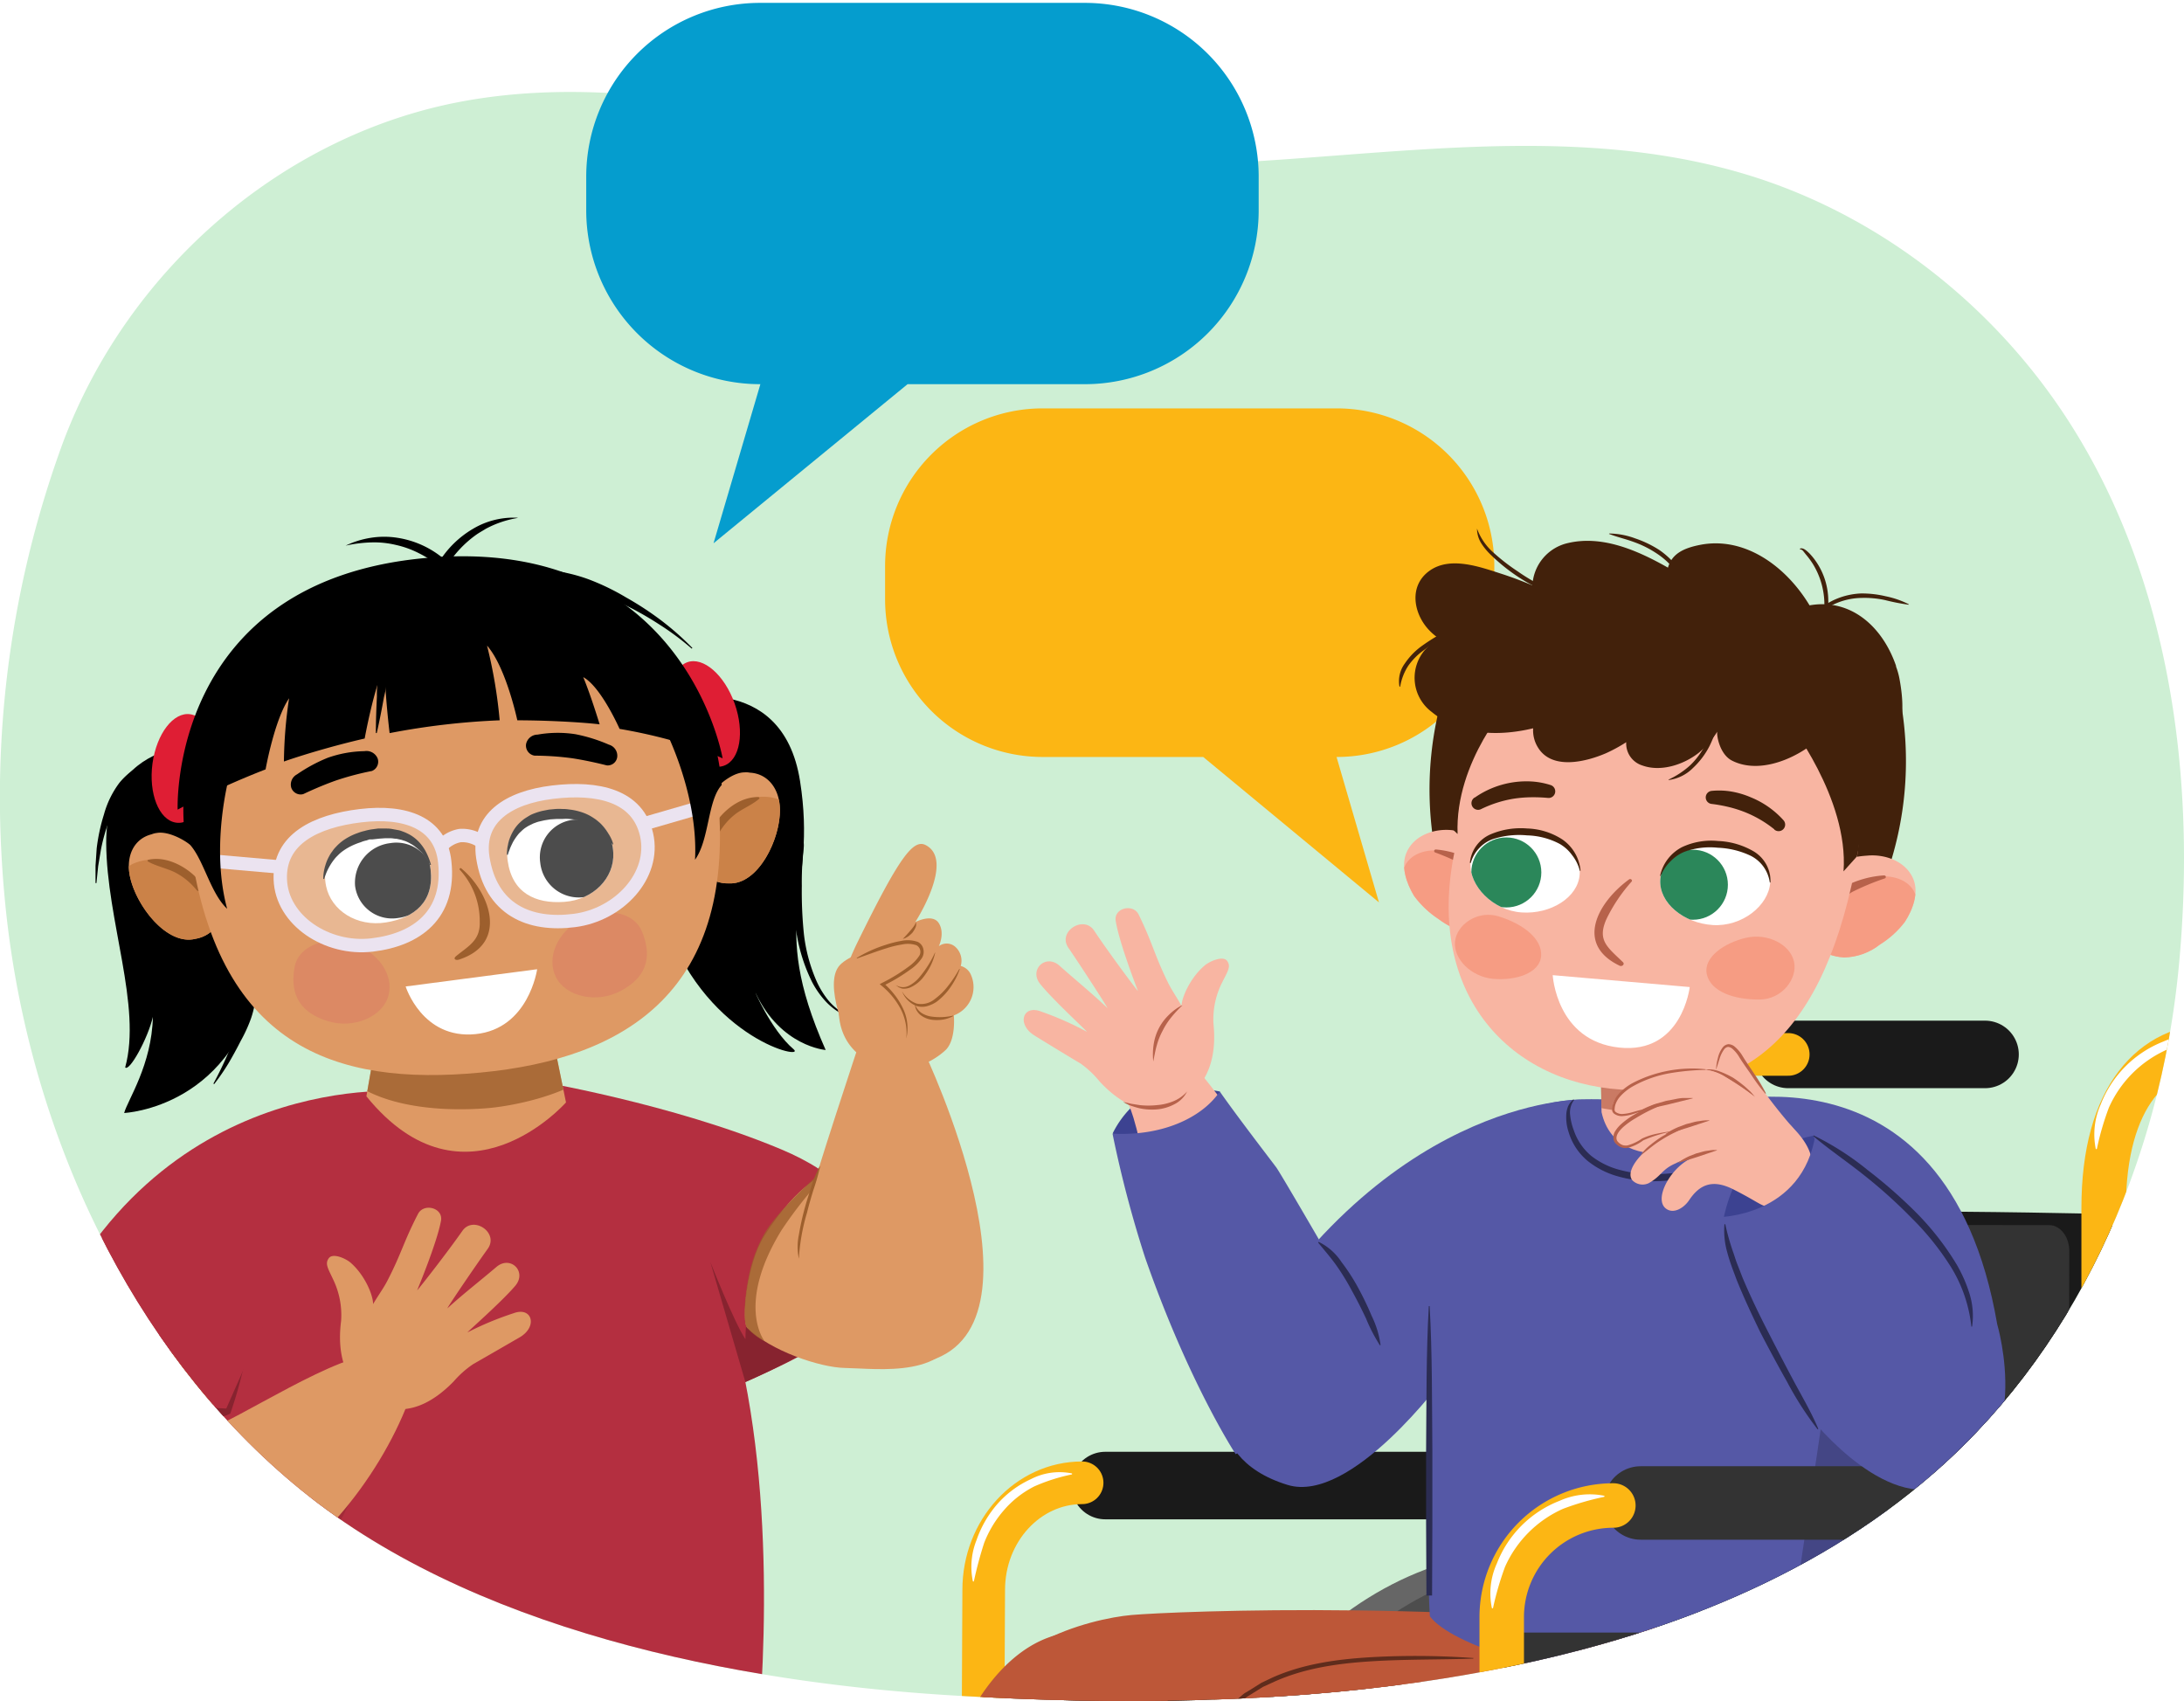
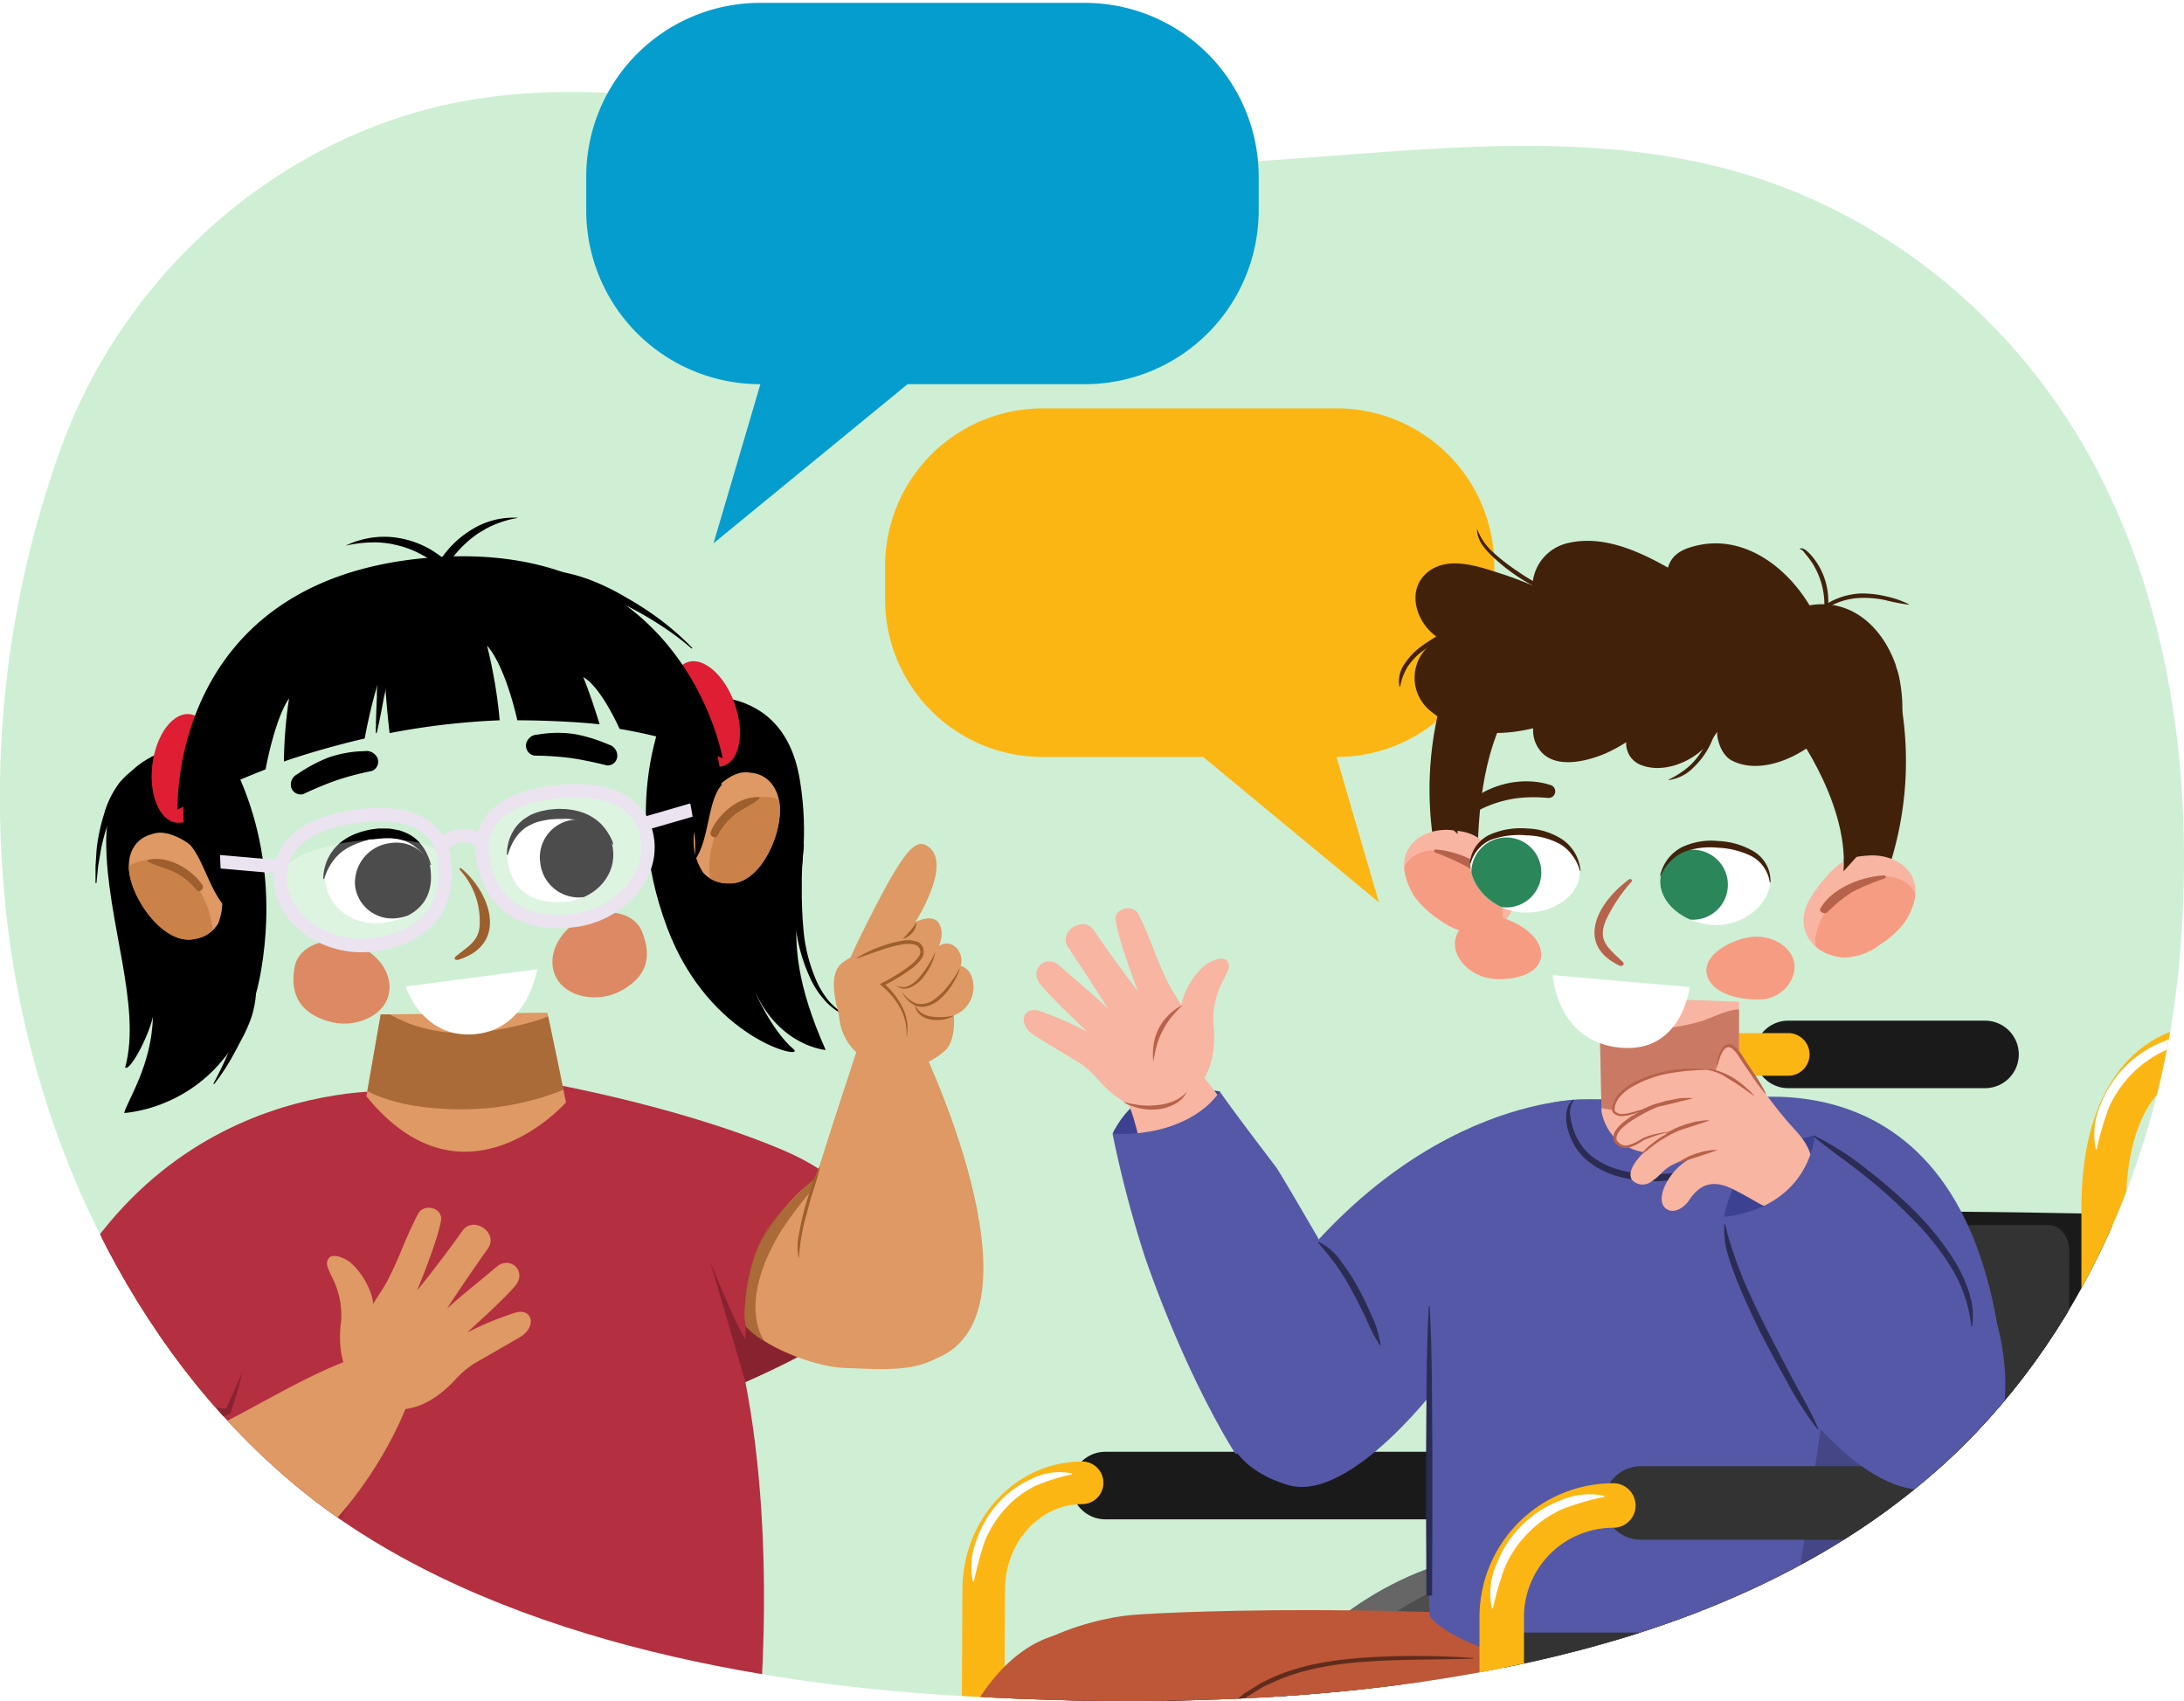
<svg xmlns="http://www.w3.org/2000/svg" width="380" height="296" viewBox="0 0 380 296">
  <defs>
    <clipPath id="a">
      <path d="M.21,147.76A179,179,0,0,1,10.92,77.09C22.27,46.7,49.38,23.33,80.56,17.62c35.1-6.44,70.36,8.26,105.93,10.73,39.51,2.74,80.31-9.56,118.2,2.27,22.4,7,42.17,22.42,55.14,42.51,17.68,27.37,22.36,61.93,19.3,94.67C375.9,202.4,361,235.91,334.46,258c-44.11,36.85-113.88,40.24-168.28,37-38-2.23-84.79-11.34-115.17-36.9C22.62,234.3,5.62,197.41,1.25,160.38Q.52,154.1.21,147.76Z" fill="#ceefd4" />
    </clipPath>
    <clipPath id="b">
      <path d="M97,184.56l1.48,7.24s-17.61,20-34.73-1.06l2.49-14.25,29-.3Z" fill="none" />
    </clipPath>
    <clipPath id="c">
      <path d="M130.47,134.43a3.23,3.23,0,0,0-.93-.05c-1.76,0-4,1.62-5.18,3.07a15.11,15.11,0,0,0-3.6,7.64,9.94,9.94,0,0,0,1.62,6.78,5.8,5.8,0,0,0,4.41,1.82c5.13.29,9-7.69,8.91-12.89C135.64,137.21,133.6,134.6,130.47,134.43Z" fill="none" />
    </clipPath>
    <clipPath id="d">
      <path d="M26.39,145.15a3.22,3.22,0,0,1,.9-.23c1.73-.31,4.22.85,5.72,2a15.43,15.43,0,0,1,5.11,6.82,9.83,9.83,0,0,1-.17,6.95A5.72,5.72,0,0,1,34,163.34c-5,1.24-10.42-5.86-11.42-11C21.9,148.84,23.36,145.9,26.39,145.15Z" fill="none" />
    </clipPath>
    <clipPath id="e">
      <path d="M74.92,151.28c.64,5.6-2.78,8.41-7.79,9.21s-9.5-2.05-10.39-6.31c-1.1-5.25,2.87-8.72,7.89-9.52S74.31,146,74.92,151.28Z" fill="none" />
    </clipPath>
    <clipPath id="f">
      <path d="M88.33,149.75c.77,5.58,4.79,7.53,9.86,7.16s8.71-4.16,8.52-8.49c-.24-5.36-5-7.82-10-7.45S87.61,144.51,88.33,149.75Z" fill="none" />
    </clipPath>
    <clipPath id="g">
      <path d="M203.92,345.81c0-42,28.09-76.14,62.63-76.14s62.63,34.16,62.63,76.14-28.1,76.13-62.63,76.13S203.92,387.79,203.92,345.81Zm14.62,0c0,33.92,21.54,61.51,48,61.51s48-27.59,48-61.51-21.53-61.52-48-61.52S218.54,311.89,218.54,345.81Z" fill="none" />
    </clipPath>
    <clipPath id="h">
      <path d="M302.65,364.36c0-46.65,31.22-84.6,69.59-84.6s69.59,37.95,69.59,84.6S410.61,449,372.24,449,302.65,411,302.65,364.36Zm16.25,0c0,37.69,23.93,68.35,53.34,68.35s53.34-30.66,53.34-68.35S401.65,296,372.24,296,318.9,326.67,318.9,364.36Z" fill="none" />
    </clipPath>
    <clipPath id="i">
      <path d="M302.58,174.28v18.79c-1.84,7.08-21.24,12.67-23.92.43l-.43-20.08Z" fill="#f8b5a2" />
    </clipPath>
    <clipPath id="j">
      <path d="M332.87,152.86c-1.29-3-4.64-4.29-8.14-3.67a12,12,0,0,0-7.59,4.11c-1.74,2-3.32,4.27-3.34,6.85,0,3.69,3.2,6.22,7.06,6.44a10.43,10.43,0,0,0,6.22-2.24,16.27,16.27,0,0,0,4.33-3.92C332.81,158.27,333.92,155.33,332.87,152.86Z" fill="none" />
    </clipPath>
    <clipPath id="k">
      <path d="M244.78,148.21c1.37-3,4.76-4.16,8.23-3.45a12.14,12.14,0,0,1,7.48,4.32c1.69,2,3.2,4.37,3.14,6.95-.07,3.69-3.36,6.12-7.23,6.24-2.23.07-4.48-1.16-6.16-2.41a16.37,16.37,0,0,1-4.21-4C244.69,153.62,243.66,150.64,244.78,148.21Z" fill="none" />
    </clipPath>
    <clipPath id="l">
      <path d="M308,153.55c-.26,4-4.92,7.72-10,7.39s-9.38-3.88-9.12-7.88,5-6.95,10.08-6.62S308.26,149.54,308,153.55Z" fill="#fff" />
    </clipPath>
    <clipPath id="m">
      <path d="M255.86,150.11c-.26,4,3.87,8.3,8.91,8.64s9.82-2.62,10.08-6.62-4.07-7.55-9.12-7.88S256.12,146.11,255.86,150.11Z" fill="#fff" />
    </clipPath>
  </defs>
  <path d="M.21,147.76A179,179,0,0,1,10.92,77.09C22.27,46.7,49.38,23.33,80.56,17.62c35.1-6.44,70.36,8.26,105.93,10.73,39.51,2.74,80.31-9.56,118.2,2.27,22.4,7,42.17,22.42,55.14,42.51,17.68,27.37,22.36,61.93,19.3,94.67C375.9,202.4,361,235.91,334.46,258c-44.11,36.85-113.88,40.24-168.28,37-38-2.23-84.79-11.34-115.17-36.9C22.62,234.3,5.62,197.41,1.25,160.38Q.52,154.1.21,147.76Z" fill="#ceefd4" />
  <g clip-path="url(#a)">
    <path d="M130.73,312.7,22.5,310S6.31,186.11,82.41,188.35C148.61,190.3,130.73,312.7,130.73,312.7Z" fill="#b42f40" />
    <path d="M93,188s24,4,43,12c9.25,3.89,16.66,10.1,15,20-1.58,9.44-8.26,13.94-12,16-5.14,2.83-17,7.78-17,7.78Z" fill="#b42f40" />
    <path d="M21.2,273.21C20.67,285.57,28.08,285,33,284a34.18,34.18,0,0,0,14-6c4-3,9.79-9,12-13,1-1.82,4.27-7.85,2-8-4.71-.31-11.84,9.27-16,11.27a83.57,83.57,0,0,1-13.55,5.05C26.83,274.65,21.5,266.21,21.2,273.21Z" fill="#87232f" opacity="0.4" />
    <path d="M71.06,189.9S27,185.37,7,232.74c0,0,7.2,14.06,36.78,11.08s25.9-29.45,25.9-29.45Z" fill="#b42f40" />
    <path d="M40.07,245.94a75.64,75.64,0,0,0,3.75-16.77l-5,15.4-4.43.52-.57,2S38,247.05,40.07,245.94Z" fill="#87232f" />
    <path d="M11.41,226.74,36.8,238.25s2.47-.07-.8,9.75c-1,3,18-10,27-12,0,0,10.87.53,8,8-5,13-17,29-32,34S-9.8,266.26,11.41,226.74Z" fill="#de9964" />
    <path d="M38,236c-2.91-1.37-12.45-.3-15.55-1.18a19,19,0,0,1-8.3-5.2C11.53,227,6,236,6.87,238.47c1.64,4.68,7.58,5.53,12.14,7,4,1.32,8.21,1.46,12.35,1.7,3.89.22,5.14-.21,5.14-.21S39.11,236.52,38,236Z" fill="#9d5f2d" opacity="0.8" />
    <path d="M97,184.56l1.48,7.24s-17.61,20-34.73-1.06l2.49-14.25,29-.3Z" fill="#de9964" />
    <g clip-path="url(#b)">
      <path d="M106.14,178.59c-.81-3.3-3.74-5.56-6.7-4.05-2.1,1.07-3.62,2.33-6,3A60.31,60.31,0,0,1,83,179.67a28.17,28.17,0,0,1-11-1.3c-3.92-1.27-7.56-4.49-11.72-3.71-2.41.47-4.85,3.42-4,6.4,3.29,11.77,20,12.5,28.87,11.71C90.73,192.27,108.63,188.75,106.14,178.59Z" fill="#9d5f2d" opacity="0.8" />
    </g>
    <path d="M44.54,172.74a16.42,16.42,0,0,1-.84,4.37,25.82,25.82,0,0,1-1.82,4c-.67,1.32-1.37,2.61-2.12,3.88a37.68,37.68,0,0,1-2.5,3.63l-.13-.09a61.35,61.35,0,0,0,3.61-7.92c.52-1.35.88-2.76,1.51-4.07a26.67,26.67,0,0,1,2.14-3.86Z" />
    <path d="M38.63,129.71s-20.26-2.89-20.15,17c.07,13.41,6.23,28.37,3.3,39,.72.81,3.94-5,4.82-8.79-.19,8.35-4.38,14.45-5,16.72,0,0,19.77-.86,23.84-24.86S38.63,129.71,38.63,129.71Z" />
    <path d="M26.53,132.84c-.7,5.21,1.12,9.81,4.06,10.28s5.9-3.38,6.6-8.58-1.12-9.81-4.06-10.27S27.24,127.64,26.53,132.84Z" fill="#df1e34" />
    <path d="M116.53,121.88s19.57-5.64,22.67,14-5.81,23.65,4.46,46.8c0,0-7.77-.59-12.14-9.83-.57-1.19,2.58,6.33,6.55,9.69,2.34,2-14.63-1.47-22-21.16C107.49,138.48,116.53,121.88,116.53,121.88Z" />
    <path d="M127.82,122.39c1.77,5,.94,9.82-1.85,10.83s-6.47-2.2-8.24-7.17-.94-9.82,1.85-10.83S126.05,117.42,127.82,122.39Z" fill="#df1e34" />
    <path d="M130.47,134.43a3.23,3.23,0,0,0-.93-.05c-1.76,0-4,1.62-5.18,3.07a15.11,15.11,0,0,0-3.6,7.64,9.94,9.94,0,0,0,1.62,6.78,5.8,5.8,0,0,0,4.41,1.82c5.13.29,9-7.69,8.91-12.89C135.64,137.21,133.6,134.6,130.47,134.43Z" fill="#de9964" />
    <path d="M130.47,134.43a3.23,3.23,0,0,0-.93-.05c-1.76,0-4,1.62-5.18,3.07a15.11,15.11,0,0,0-3.6,7.64,9.94,9.94,0,0,0,1.62,6.78,4.28,4.28,0,0,0,3.6,1.7,3.24,3.24,0,0,0,.81.12c5.13.15,9-7.69,8.91-12.89C135.64,137.21,133.6,134.6,130.47,134.43Z" fill="none" />
    <g clip-path="url(#c)">
      <path d="M126.47,141.65a8.17,8.17,0,0,1,8.43-2.76c1.11.29,4.43,2.25,2.9,3.8a6.94,6.94,0,0,1,.39,3.34,28.43,28.43,0,0,1-.2,3.58c-.08,2.9-.16,7-2.44,8.66a3.83,3.83,0,0,1-4.48.07,2.65,2.65,0,0,1-4.26,1.31C122,155.15,122.69,146.42,126.47,141.65Z" fill="#cb8248" />
    </g>
    <path d="M123.64,144.77c1.14-2.82,4.55-6.15,8.27-6.09.16,0,.32.17.18.29-1.1,1-3,1.78-4.14,2.67a11.3,11.3,0,0,0-3.11,3.76C124.44,146.07,123.39,145.41,123.64,144.77Z" fill="#9d5f2d" />
    <path d="M26.39,145.15a3.22,3.22,0,0,1,.9-.23c1.73-.31,4.22.85,5.72,2a15.43,15.43,0,0,1,5.11,6.82,9.83,9.83,0,0,1-.17,6.95A5.72,5.72,0,0,1,34,163.34c-5,1.24-10.42-5.86-11.42-11C21.9,148.84,23.36,145.9,26.39,145.15Z" fill="#de9964" />
    <path d="M26.39,145.15a3.22,3.22,0,0,1,.9-.23c1.73-.31,4.22.85,5.72,2a15.43,15.43,0,0,1,5.11,6.82,9.83,9.83,0,0,1-.17,6.95,4.19,4.19,0,0,1-3.18,2.34,3.63,3.63,0,0,1-.76.27c-5,1.11-10.42-5.86-11.42-11C21.9,148.84,23.36,145.9,26.39,145.15Z" fill="none" />
    <g clip-path="url(#d)">
      <path d="M31.82,151.48A8.26,8.26,0,0,0,23,150.35c-1,.49-3.88,3-2.06,4.26a7,7,0,0,0,.32,3.35,26.85,26.85,0,0,0,.93,3.47c.69,2.84,1.61,6.8,4.2,8a3.81,3.81,0,0,0,4.41-.77c.88,1.54,3.26,2.16,4.44.49C39,163.88,36.51,155.44,31.82,151.48Z" fill="#cb8248" />
    </g>
    <path d="M35.23,154c-1.7-2.56-5.74-5.19-9.36-4.43-.16,0-.28.22-.12.32,1.28.75,3.27,1.19,4.62,1.85a11.69,11.69,0,0,1,3.82,3.1C34.72,155.43,35.62,154.58,35.23,154Z" fill="#9d5f2d" />
-     <path d="M124.83,137.52c3.64,34.76-15.87,46.69-41.24,49.09s-46-4.43-50.63-40.41c-3.05-23.69,16-44.95,41.42-47.35S122.34,113.76,124.83,137.52Z" fill="#de9964" />
    <path d="M105.93,133.16a1.63,1.63,0,0,1-.38,0s-2.93-.77-6-1.24a50.25,50.25,0,0,0-6.53-.45,1.77,1.77,0,0,1-1.49-2,2.06,2.06,0,0,1,2-1.66,20.09,20.09,0,0,1,6.6-.07,27.88,27.88,0,0,1,5.82,1.82,2,2,0,0,1,1.45,2.06A1.67,1.67,0,0,1,105.93,133.16Z" />
    <path d="M52.44,138.22a1.76,1.76,0,0,0,.37-.08s2.71-1.31,5.59-2.33a48.69,48.69,0,0,1,6.3-1.67,1.73,1.73,0,0,0,1-2.2,2.1,2.1,0,0,0-2.29-1.25A20.06,20.06,0,0,0,57,131.85a27.65,27.65,0,0,0-5.33,2.88,2,2,0,0,0-1,2.29A1.74,1.74,0,0,0,52.44,138.22Z" />
    <path d="M80.24,151.07c-.16-.14-.37.14-.22.28a13.17,13.17,0,0,1,3.45,9c.12,3.3-2,4.25-4.11,6-.58.47-.1.79.51.6C88.67,164.09,85.11,155.06,80.24,151.07Z" fill="#9d5f2d" />
    <path d="M70.58,171.63l22.88-3S92,179,82.73,179.92,70.58,171.63,70.58,171.63Z" fill="#fff" />
    <path d="M67.58,173.25c-1,3.64-6,5.8-10.52,4.42s-6.73-4.31-5.8-9.42c.67-3.72,5.47-5.47,10-4.08S68.58,169.62,67.58,173.25Z" fill="#dc8964" />
    <path d="M96.76,170.06c1.73,3.37,7.1,4.55,11.23,2.35s5.7-5.48,3.72-10.32c-1.43-3.52-6.49-4.33-10.62-2.13S95,166.68,96.76,170.06Z" fill="#dc8964" />
    <path d="M74.92,151.28c.64,5.6-2.78,8.41-7.79,9.21s-9.5-2.05-10.39-6.31c-1.1-5.25,2.87-8.72,7.89-9.52S74.31,146,74.92,151.28Z" fill="#fff" />
    <path d="M56.25,152.91a6.93,6.93,0,0,1,.08-1.15,8.1,8.1,0,0,1,.3-1.27,7.42,7.42,0,0,1,.66-1.55,4.44,4.44,0,0,1,.52-.81,4.71,4.71,0,0,1,.64-.79,8.13,8.13,0,0,1,1.7-1.41,10.22,10.22,0,0,1,2.1-1,7.51,7.51,0,0,1,1.14-.35,9.75,9.75,0,0,1,1.19-.27l1.18-.16,1.21,0c.4,0,.8,0,1.19.07s.77.14,1.15.21.73.23,1.07.35a9,9,0,0,1,1,.49,7.05,7.05,0,0,1,1.56,1.26,8.31,8.31,0,0,1,1,1.36,11.23,11.23,0,0,1,.64,1.34,10.7,10.7,0,0,1,.41,1.25l-.16,0a3,3,0,0,0-.21-.42c-.1-.16-.29-.48-.49-.77s-.49-.65-.79-1a9.67,9.67,0,0,0-1.14-1,3.85,3.85,0,0,0-.7-.46,6.07,6.07,0,0,0-.76-.4c-.26-.13-.57-.19-.85-.3l-.9-.2c-.33,0-.64-.08-1-.09s-.68,0-1,0l-1,.07-1.19.13-.31,0-.2,0-.51.18a4.93,4.93,0,0,0-1,.31,11.49,11.49,0,0,0-1.86.76,10.24,10.24,0,0,0-1.56,1,7.41,7.41,0,0,0-.64.6,5.32,5.32,0,0,0-.56.62,9.7,9.7,0,0,0-.85,1.27,11,11,0,0,0-.54,1.1c-.12.33-.23.59-.29.78l-.08.28Z" />
    <g clip-path="url(#e)">
      <path d="M75.4,152.27a7,7,0,0,1-6.11,7.44,6.49,6.49,0,0,1-7.51-5.59,6.94,6.94,0,0,1,6.12-7.43A6.48,6.48,0,0,1,75.4,152.27Z" />
    </g>
    <path d="M88.33,149.75c.77,5.58,4.79,7.53,9.86,7.16s8.71-4.16,8.52-8.49c-.24-5.36-5-7.82-10-7.45S87.61,144.51,88.33,149.75Z" fill="#fff" />
    <path d="M106.62,146.89s0,.08-.11-.07-.25-.31-.45-.6a10.45,10.45,0,0,0-.78-.91,9.31,9.31,0,0,0-1.12-1,4.19,4.19,0,0,0-.69-.47,6.31,6.31,0,0,0-.77-.42,9.93,9.93,0,0,0-1.74-.64,13.45,13.45,0,0,0-2-.3,6,6,0,0,0-1,0H97.2l-.29,0-1.18.08-1,.16-1,.23c-.32.08-.61.21-.91.31l-.82.4a7.78,7.78,0,0,0-.74.47,5.71,5.71,0,0,0-.63.56,3.5,3.5,0,0,0-.56.6,9.58,9.58,0,0,0-.83,1.24c-.2.42-.39.79-.51,1.12s-.23.6-.29.78l-.08.29h-.17a8.65,8.65,0,0,1,.08-1.14,11,11,0,0,1,.27-1.28,8.55,8.55,0,0,1,.66-1.55,6.53,6.53,0,0,1,1.18-1.57,9.42,9.42,0,0,1,.82-.7c.3-.2.62-.4.94-.59s.69-.33,1.05-.46.74-.24,1.13-.34l1.17-.23,1.18-.11a9.61,9.61,0,0,1,1.2,0,6.81,6.81,0,0,1,1.19.09,10.55,10.55,0,0,1,2.27.51,8.24,8.24,0,0,1,2,1,6.52,6.52,0,0,1,.82.62,5.5,5.5,0,0,1,.69.67,8.4,8.4,0,0,1,1,1.36,7.5,7.5,0,0,1,.55,1,5.43,5.43,0,0,1,.32.91Z" />
    <g clip-path="url(#f)">
      <path d="M94,150.11a6.75,6.75,0,0,0,7.37,6,6.6,6.6,0,0,0,5.68-7.48,6.76,6.76,0,0,0-7.38-6A6.58,6.58,0,0,0,94,150.11Z" />
    </g>
    <g opacity="0.3">
-       <path d="M77.38,149.94c1,9.19-4.81,13.54-12.64,14.47S49,160.13,48.77,153c-.26-7,6.12-10.14,13.94-11.08S76.66,143.15,77.38,149.94Z" fill="#fff" />
+       <path d="M77.38,149.94c1,9.19-4.81,13.54-12.64,14.47S49,160.13,48.77,153S76.66,143.15,77.38,149.94Z" fill="#fff" />
    </g>
    <g opacity="0.3">
      <path d="M84,149.15c1.4,9.13,8.1,12,15.93,11s14.14-7.86,12.58-14.89c-1.53-6.86-8.5-8.38-16.33-7.44S83,142.39,84,149.15Z" fill="#fff" />
    </g>
    <path d="M77.38,149.94c1,9.19-4.81,13.54-12.64,14.47S49,160.13,48.77,153c-.26-7,6.12-10.14,13.94-11.08S76.66,143.15,77.38,149.94Z" fill="none" stroke="#ebe3f0" stroke-miterlimit="10" stroke-width="2.33" />
    <path d="M84,149.15c1.4,9.13,8.1,12,15.93,11s14.14-7.86,12.58-14.89c-1.53-6.86-8.5-8.38-16.33-7.44S83,142.39,84,149.15Z" fill="none" stroke="#ebe3f0" stroke-miterlimit="10" stroke-width="2.33" />
    <path d="M83.68,146.37a5.77,5.77,0,0,0-3.62-1,5.6,5.6,0,0,0-3.25,1.82" fill="none" stroke="#ebe3f0" stroke-miterlimit="10" stroke-width="2.33" />
    <line x1="112.17" y1="143.29" x2="122.04" y2="140.43" fill="none" stroke="#ebe3f0" stroke-miterlimit="10" stroke-width="2.33" />
    <line x1="48.94" y1="150.86" x2="36.26" y2="149.75" fill="none" stroke="#ebe3f0" stroke-miterlimit="10" stroke-width="2.33" />
    <path d="M40.2,134.11c.34-1.58-3.93,11.93-.68,24-3.21-3-4.27-9.68-7.26-11.88,0,0-1-6.56.34-11.59A41.78,41.78,0,0,1,40.2,134.11Z" />
    <path d="M115.26,126.14c-.66-1.49,6.33,11,5.67,23.44,2.52-3.52,2.16-10.29,4.64-13,0,0-.41-6.62-2.74-11.29A41.17,41.17,0,0,0,115.26,126.14Z" />
    <path d="M50.3,121.49a78.28,78.28,0,0,0-.9,11c4.39-1.53,9.93-3.06,14.05-4,0,0,1.58-8.74,3.48-12.7,0,4.73.86,11.76.86,11.76a127.89,127.89,0,0,1,19.15-2.23,84.68,84.68,0,0,0-2.2-13c3.31,3.75,5.27,13,5.27,13,4.47,0,10.58.27,14.32.7,0,0-1.51-5-2.85-8.21,3.1,1.68,6.32,9,6.32,9,11.37,1.94,17.93,5.13,17.93,5.13S119.1,93.08,74.19,97.07s-43.28,43.79-43.28,43.79a142.86,142.86,0,0,1,15.3-7S47.75,125.21,50.3,121.49Z" />
    <path d="M139.63,145.7a4.11,4.11,0,0,1,.15,2.19c-.08.69-.13,1.4-.17,2.09-.08,1.39-.12,2.78-.1,4.17a72.44,72.44,0,0,0,.36,8.33,28.51,28.51,0,0,0,2.11,8,15.08,15.08,0,0,0,2.13,3.55,10.88,10.88,0,0,0,3.22,2.62l-.06.14a11.07,11.07,0,0,1-3.5-2.45,15.48,15.48,0,0,1-2.49-3.52,29.54,29.54,0,0,1-2.64-8.18,35.2,35.2,0,0,1-.69-8.57,26.73,26.73,0,0,1,.58-4.27,18.94,18.94,0,0,1,.56-2.09,4.4,4.4,0,0,0,.39-2Z" />
    <path d="M65.4,127.54c0-2.13.08-4.26.18-6.38a18.74,18.74,0,0,1,.2-3.18,11.38,11.38,0,0,1,1.06-3.08l.15,0a11.28,11.28,0,0,1,.34,3.24,18.54,18.54,0,0,1-.52,3.14c-.38,2.09-.78,4.18-1.26,6.26Z" />
    <path d="M90.06,90.12A17.8,17.8,0,0,0,84.53,92c-.54.34-1.1.64-1.62,1a19,19,0,0,0-5.17,5.5l-.47.81-.73-.64A16.91,16.91,0,0,0,73,96.31a16.69,16.69,0,0,0-4.07-1.49,16.21,16.21,0,0,0-4.35-.45,23.46,23.46,0,0,0-4.44.56,15.65,15.65,0,0,1,4.37-1.36,14.87,14.87,0,0,1,4.66,0,16.41,16.41,0,0,1,8.44,4l-1.2.17a17.14,17.14,0,0,1,5.88-5.73,13.75,13.75,0,0,1,7.77-1.93Z" />
    <path d="M95.2,99.16a29,29,0,0,1,7.13,1.6,40.63,40.63,0,0,1,6.58,3.17,54.73,54.73,0,0,1,6.12,4,48.72,48.72,0,0,1,5.44,4.81l-.11.11a48,48,0,0,0-5.78-4.29,55.44,55.44,0,0,0-6.25-3.5c-2.15-1-4.39-1.85-6.57-2.82s-4.38-1.89-6.6-2.9Z" />
    <path d="M25.84,132.84A19.45,19.45,0,0,0,22,137.15a29.77,29.77,0,0,0-2.77,5,31.61,31.61,0,0,0-1.66,5.62l-.49,2.92-.3,2.95h-.16l0-3,.2-3a32.69,32.69,0,0,1,1.26-5.92,16.48,16.48,0,0,1,2.69-5.52A13.08,13.08,0,0,1,23,134.07a7.65,7.65,0,0,1,2.77-1.37Z" />
    <path d="M61.1,219.77c2.57,2.31,3.86,5.81,3.81,7.12,1.12-1.86,1.8-2.73,2.49-4.06,2.47-4.77,2.81-6.76,5.33-11.63,1-1.94,4.41-1.08,4,1.19-.72,3.93-4.16,12.11-4.15,12.11.58-.63,5.32-6.7,7.87-10.35,1.9-2.72,6.43.32,4.4,3.14-2.61,3.64-7.1,10.29-7,10.33,2.69-2.46,5.74-4.82,8.52-7.19,2.43-2.08,5.39.8,3.27,3.29-2.44,2.86-8.33,8-8.3,8.09a54.84,54.84,0,0,1,8.07-3.35c3.15-1.14,4.18,2.3,1.08,4.17-1.72,1-8.14,4.7-8.17,4.71a17.1,17.1,0,0,0-3.38,3c-7,7.19-12.33,4.61-14.18,3.34-2.45-1.67-6.53-5.12-5.41-13.87a14.24,14.24,0,0,0-1.4-7.24c-.88-1.89-1.46-2.72-.73-3.68S60.28,219,61.1,219.77Z" fill="#de9964" />
    <path d="M147.62,180.94s-4.49-9.73-1.52-13,16.71-5.84,14.71-2.34-6.4,7.1-6.4,7.1,2.48,4.32,1.42,6.26S147.62,180.94,147.62,180.94Z" fill="#de9964" />
    <path d="M152.86,185.43c-4.62-1.8-10.86-6.8-3.65-21.51S158.85,146,161,147c5.26,2.6-1.75,13.43-1.75,13.43s3-1.57,4.1.19,0,4,0,4a2.26,2.26,0,0,1,2.73,0,3.23,3.23,0,0,1,1.08,3.44,2.66,2.66,0,0,1,1.8,1.6,5.25,5.25,0,0,1-3,7s.41,4.19-1.4,6C162.2,184.89,157.49,187.23,152.86,185.43Z" fill="#de9964" />
    <path d="M159.38,160.46a1.55,1.55,0,0,1-.13,1,4.74,4.74,0,0,1-.52.84,5.58,5.58,0,0,1-.73.64l-.42.24a3,3,0,0,1-.5.17h0s0,0,0,0v0q.66-.66,1.26-1.38a8.06,8.06,0,0,0,.59-.72,2.74,2.74,0,0,0,.44-.8s0,0,0,0A0,0,0,0,1,159.38,160.46Z" fill="#9d5f2d" />
    <path d="M165.88,176.76a5.68,5.68,0,0,1-1.87.64,6.77,6.77,0,0,1-2,0,4.12,4.12,0,0,1-1.91-.85,3.1,3.1,0,0,1-.66-.83,2.68,2.68,0,0,1-.25-1s0,0,0,0a0,0,0,0,1,0,0,3.13,3.13,0,0,0,1.11,1.49,4.22,4.22,0,0,0,1.75.65,10.18,10.18,0,0,0,3.77-.16l0,0s0,0,0,0Z" fill="#9d5f2d" />
    <path d="M162.72,165.72a9.64,9.64,0,0,1-.84,2.38,12.22,12.22,0,0,1-1.4,2.13,6,6,0,0,1-2.12,1.58A2.83,2.83,0,0,1,157,172a3.25,3.25,0,0,1-.64-.24,4.09,4.09,0,0,1-.51-.4s0,0,0,0h0a2.27,2.27,0,0,0,2.32.13,5.92,5.92,0,0,0,1.87-1.55,18.42,18.42,0,0,0,2.62-4.17s0,0,0,0,0,0,0,0Z" fill="#9d5f2d" />
    <path d="M167,168.6a12.78,12.78,0,0,1-1.57,3.08,11,11,0,0,1-2.43,2.58,5.57,5.57,0,0,1-1.69.79,3.27,3.27,0,0,1-1.91-.05,4.5,4.5,0,0,1-2.46-2.54s0,0,0,0,0,0,0,0a4.86,4.86,0,0,0,2.53,2.14,3.72,3.72,0,0,0,3.16-.77,11.82,11.82,0,0,0,2.4-2.39,20.47,20.47,0,0,0,1.87-2.84s0,0,0,0S167,168.58,167,168.6Z" fill="#9d5f2d" />
    <path d="M149.07,166.66a23,23,0,0,1,5-2.26,18.74,18.74,0,0,1,2.7-.69,5.37,5.37,0,0,1,2.88.15,1.77,1.77,0,0,1,1,1.24,2.07,2.07,0,0,1-.23,1.56,7.37,7.37,0,0,1-2,2,31,31,0,0,1-4.75,2.85l0-.51a13.67,13.67,0,0,1,1.92,2,11.91,11.91,0,0,1,1.46,2.32,7.89,7.89,0,0,1,.65,5.33s0,0,0,0a.05.05,0,0,1,0-.05,9.18,9.18,0,0,0-1-5.08,13.38,13.38,0,0,0-3.28-4l-.36-.29.41-.22a30.24,30.24,0,0,0,4.62-2.83,7.22,7.22,0,0,0,1.82-1.84,1.3,1.3,0,0,0-.47-1.89,4.72,4.72,0,0,0-2.52-.12,17.51,17.51,0,0,0-2.62.63c-1.73.53-3.43,1.19-5.16,1.78,0,0-.05,0-.05,0A0,0,0,0,1,149.07,166.66Z" fill="#9d5f2d" />
    <path d="M7,232.74s3.57,6.92,14.3,9.59a85.81,85.81,0,0,0,18.07,2.73l11.72-26.5L18,215Z" fill="#b42f40" />
    <path d="M123.6,219.58l6.09,20.87s12.35-5.34,14.83-8.39c1.29-1.6-7.89-5.34-13.52-5.06-1.3.07-1.3,6-1.3,6C127.7,230,123.6,219.58,123.6,219.58Z" fill="#87232f" />
    <path d="M144,204s-5.08,1.67-11,11c-3.16,5-4,15-3,16,4,4,12.68,6.93,17,7,5.77.1,18.63,2,20-8S144,204,144,204Z" fill="#de9964" />
    <path d="M132.8,215a24.31,24.31,0,0,0-2.6,7.5c-.73,3.64-.88,7.82-.2,8.5a9,9,0,0,0,3,2.3s-5-6.3,3-19.3a74.27,74.27,0,0,1,8-10h-1.2S134.8,211,132.8,215Z" fill="#9d5f2d" opacity="0.8" />
    <path d="M149.61,181.2,160.8,183s23.18,48.59,0,54-22-20.28-20.65-25.87S149.61,181.2,149.61,181.2Z" fill="#de9964" />
    <path d="M142.68,203a38,38,0,0,1-1.14,4c-.41,1.31-.79,2.64-1.13,4A34.77,34.77,0,0,0,139,219a0,0,0,0,1,0,0,.05.05,0,0,1,0,0,10,10,0,0,1,0-4.18c.23-1.37.52-2.73.87-4.07s.77-2.67,1.2-4a20.74,20.74,0,0,1,1.57-3.85,0,0,0,0,1,0,0Z" fill="#9d5f2d" />
    <path d="M260,104.28V98.47a27.42,27.42,0,0,0-27.42-27.42H181.42A27.42,27.42,0,0,0,154,98.47v5.81a27.42,27.42,0,0,0,27.42,27.42h27.93L239.93,157l-7.38-25.3h0A27.42,27.42,0,0,0,260,104.28Z" fill="#fcb614" />
    <polygon points="368.04 228.8 368.92 306.4 283.53 292.64 278.25 221.74 368.04 228.8" />
    <path d="M286.35,250.06l71.34,6.88,7.31-.8c2.47-1.35,3-2.83,3-5.34l.06-35.11c0-2.51-1.57-4.53-3.5-4.51,0,0-74.18-1.82-79.64,2.17l-2.11,32.2C282.85,248.06,284.41,250.08,286.35,250.06Z" fill="#1a1a1a" />
    <path d="M285.9,254.61l70.55,2.74c1.95,0,3.53-2.07,3.53-4.58l.06-35.11c0-2.5-1.57-4.52-3.52-4.51L286,213.06c-2,0-3.53,2.07-3.53,4.58l-.06,32.46C282.38,252.61,284,254.63,285.9,254.61Z" fill="#333" />
    <rect x="170.92" y="293.06" width="106.74" height="31.22" transform="translate(448.58 617.33) rotate(-180)" fill="#333" />
    <polyline points="277.4 323.92 277.4 295.73 170.66 295.73 170.66 323.92 277.4 323.92" />
    <line x1="311.14" y1="183.45" x2="345.38" y2="183.45" fill="none" stroke="#1a1a1a" stroke-linecap="round" stroke-linejoin="round" stroke-width="11.75" />
    <polyline points="277.91 210.63 277.91 345.34 277.91 358.67 171.16 358.67 171.16 390.89" fill="none" stroke="#bd890f" stroke-linecap="round" stroke-linejoin="round" stroke-width="7.42" />
    <path d="M311.14,183.45h-8.07c-9.45,0-17.11,12.79-17.11,28.37v3.85" fill="none" stroke="#fcb614" stroke-linecap="round" stroke-linejoin="round" stroke-width="7.42" />
    <line x1="192.31" y1="258.46" x2="270.86" y2="258.46" fill="none" stroke="#1a1a1a" stroke-linecap="round" stroke-linejoin="round" stroke-width="11.75" />
    <path d="M170.93,324.05l.23-47.44c0-10.29,7.67-18.63,17.12-18.63" fill="none" stroke="#fcb614" stroke-linecap="round" stroke-linejoin="round" stroke-width="7.42" />
    <path d="M301.34,182.31a34.29,34.29,0,0,0-6.5,2.08,17.32,17.32,0,0,0-5.26,4.1,19.25,19.25,0,0,0-3.48,5.72,60.23,60.23,0,0,0-1.78,6.64.1.1,0,0,1-.12.07.1.1,0,0,1-.07-.07,12.59,12.59,0,0,1,.66-7.12,18.61,18.61,0,0,1,3.61-6.28,17.19,17.19,0,0,1,5.84-4.34,10.76,10.76,0,0,1,7.1-1,.11.11,0,0,1,.07.12A.1.1,0,0,1,301.34,182.31Z" fill="#fff" />
    <path d="M169.26,275.07a12.5,12.5,0,0,1,.65-7.12,18.93,18.93,0,0,1,3.63-6.28,17.43,17.43,0,0,1,5.84-4.33,10.85,10.85,0,0,1,7.09-1,.09.09,0,0,1,.07.12.12.12,0,0,1-.07.07,32,32,0,0,0-6.49,2.07,17.24,17.24,0,0,0-5.26,4.1,19.18,19.18,0,0,0-3.48,5.73,68.28,68.28,0,0,0-1.78,6.63.1.1,0,0,1-.2,0Z" fill="#fff" />
    <ellipse cx="273.9" cy="347.01" rx="48.84" ry="63.44" fill="none" stroke="#bdccd4" stroke-miterlimit="10" stroke-width="3.24" />
    <line x1="270.36" y1="336.01" x2="270.36" y2="280.62" fill="none" stroke="#9daab1" stroke-linecap="round" stroke-miterlimit="10" stroke-width="3.6" />
    <line x1="262.18" y1="335.04" x2="230.36" y2="297.27" fill="none" stroke="#9daab1" stroke-linecap="round" stroke-miterlimit="10" stroke-width="3.6" />
    <ellipse cx="266.46" cy="345.86" rx="55.39" ry="68.98" fill="none" stroke="#4d4d4d" stroke-miterlimit="10" stroke-width="11.76" />
    <g clip-path="url(#g)">
      <path d="M214.41,412.31c-14.69-17.52-22.78-40.72-22.78-65.3s8.09-47.78,22.78-65.3c15.15-18.07,35.45-28,57.17-28s42,9.95,57.17,28c14.7,17.52,22.79,40.71,22.79,65.3s-8.09,47.78-22.79,65.3c-15.14,18.07-35.45,28-57.17,28S229.56,430.38,214.41,412.31ZM210.19,347c0,41.51,27.54,75.29,61.39,75.29S333,388.52,333,347s-27.55-75.29-61.4-75.29S210.19,305.49,210.19,347Z" fill="#666" />
    </g>
    <path d="M274.89,191.33s-35-.37-61.36,46.53c0,0-6.1,15.4,10.5,20.49,11.11,3.4,27.25-18.66,27.25-18.66S274.49,210.14,274.89,191.33Z" fill="#5558a6" />
    <path d="M306.65,285.41s-3.13,35.65-31.07,35.73-59.35-3.4-59.35-3.4-47.74,9.63-46.61-16.14c.68-15.26,20.23-20,27.28-20.62S257.78,278,306.65,285.41Z" fill="#bd5738" />
    <path d="M197.12,319.34,171.65,379s1.3-11.2-16.82-14.49a25.61,25.61,0,0,0-16.51,2.41l31.53-70.59c4.3-7.09,12.73-15.69,24.5-11.12C213,292.42,197.12,319.34,197.12,319.34Z" fill="#bd5738" />
    <path d="M244.71,305.67,215.6,381s-1.91-7.89-15.9-11.94c-8-2.32-13.14-2.76-19.39,1.74l32.2-78.41s4.27-13.49,23.3-9.3C255.51,287.42,244.71,305.67,244.71,305.67Z" fill="#bd5738" />
    <path d="M256.32,288.57c-5.88.2-11.74.1-17.58.46s-11.71,1.17-17,3.55l-2,.91-1.84,1.15-.92.57c-.3.2-.56.45-.84.68l-1.67,1.38c-.55.48-1,1.05-1.51,1.56a18.44,18.44,0,0,0-1.44,1.63l-1.3,1.75c-.21.3-.44.58-.64.88L209,304c-3.09,4.94-5.32,10.38-7.65,15.77l-.1,0a72.32,72.32,0,0,1,7.15-16.12l.57-.95c.2-.31.43-.6.65-.9L211,300a16.68,16.68,0,0,1,1.47-1.68c.51-.53,1-1.11,1.53-1.61l1.71-1.43c.3-.24.56-.5.87-.71l1-.6,1.89-1.19,2-.95c5.46-2.42,11.44-3.18,17.29-3.52a140.13,140.13,0,0,1,17.63.16Z" fill="#5f2c1c" />
    <path d="M248.78,281.2c-.64-10.45-.14-40.85.71-59.71.79-17.41,9.18-30.46,27.38-30.25s9.09-.26,25.11,0S327.41,206,328,223.64c1,30.77-.16,59.63-.57,69.06C319.14,301.56,256.47,291.43,248.78,281.2Z" fill="#5558a6" />
    <polygon points="319.97 227.2 310.56 290.69 327.25 292.77 329.68 253.89 319.97 227.2" fill="#2b2c53" opacity="0.4" />
    <rect x="261.73" y="284.04" width="105.74" height="39.27" transform="translate(629.2 607.35) rotate(-180)" fill="#333" />
    <rect x="261.73" y="290.9" width="105.74" height="32.22" transform="translate(629.2 614.02) rotate(-180)" fill="#1a1a1a" />
    <path d="M394.22,181.94h-8.78c-10.73,0-19.42,8.69-19.42,28.24V371.25" fill="none" stroke="#fcb614" stroke-linecap="round" stroke-linejoin="round" stroke-width="7.74" />
    <line x1="285.46" y1="261.49" x2="358.97" y2="261.49" fill="none" stroke="#333" stroke-linecap="round" stroke-linejoin="round" stroke-width="12.78" />
    <path d="M261.29,322.92V281.35a19.42,19.42,0,0,1,19.42-19.42" fill="none" stroke="#fcb614" stroke-linecap="round" stroke-linejoin="round" stroke-width="7.74" />
    <path d="M384.16,180.54a52.83,52.83,0,0,0-7.13,2.08,19.88,19.88,0,0,0-10.1,10.09,48.08,48.08,0,0,0-2.08,7.14.11.11,0,0,1-.13.08.11.11,0,0,1-.08-.08,12.76,12.76,0,0,1,.88-7.72,19.2,19.2,0,0,1,10.92-10.93,12.54,12.54,0,0,1,7.72-.87.12.12,0,0,1,.08.13A.11.11,0,0,1,384.16,180.54Z" fill="#fff" />
    <path d="M259.57,279.75a12.56,12.56,0,0,1,.87-7.73,19.14,19.14,0,0,1,10.93-10.91,12.76,12.76,0,0,1,7.72-.88.11.11,0,0,1,.08.13.1.1,0,0,1-.08.07,48.08,48.08,0,0,0-7.14,2.08,19.88,19.88,0,0,0-10.09,10.1,53,53,0,0,0-2.08,7.14.11.11,0,0,1-.13.07A.11.11,0,0,1,259.57,279.75Z" fill="#fff" />
    <line x1="376.59" y1="353.63" x2="376.59" y2="292.2" fill="none" stroke="#9daab1" stroke-linecap="round" stroke-miterlimit="10" stroke-width="4" />
    <ellipse cx="372.3" cy="364.81" rx="61.43" ry="76.53" fill="none" stroke="#666" stroke-miterlimit="10" stroke-width="13.07" />
    <g clip-path="url(#h)">
      <path d="M314.31,438.25C298,418.78,289,393,289,365.7s9-53.09,25.32-72.56C331.14,273.06,353.7,262,377.83,262s46.7,11.05,63.53,31.13c16.32,19.47,25.31,45.24,25.31,72.56s-9,53.08-25.31,72.55c-16.83,20.08-39.39,31.13-63.53,31.13S331.14,458.33,314.31,438.25Zm-4.69-72.55c0,46.12,30.6,83.65,68.21,83.65s68.22-37.53,68.22-83.65S415.45,282,377.83,282,309.62,319.57,309.62,365.7Z" fill="gray" />
    </g>
    <ellipse cx="379.07" cy="365.13" rx="53.88" ry="70.49" fill="none" stroke="#bdccd4" stroke-miterlimit="10" stroke-width="3.6" />
    <path d="M302.58,174.28v18.79c-1.84,7.08-21.24,12.67-23.92.43l-.43-20.08Z" fill="#f8b5a2" />
    <g clip-path="url(#i)">
      <path d="M307.51,176.85a2.8,2.8,0,0,0-2-2l-.72-.08a4.31,4.31,0,0,0-2,.93,1.17,1.17,0,0,0-.52-.07c-2.16.22-4.07,1.3-6.13,2a33.94,33.94,0,0,1-7.53,1.36,32.14,32.14,0,0,1-7.71-.37c-2.53-.4-5.11-1.78-7.6-.73a3.5,3.5,0,0,0-2,2.87,3.91,3.91,0,0,0-1.05.29,3.67,3.67,0,0,0-2.28,3.59c.84,9.83,20.67,9.47,26.33,8.34S309.31,185.12,307.51,176.85Z" fill="#b7624b" opacity="0.7" />
    </g>
    <path d="M248.19,277.6,248.13,265l0-12.58c.08-8.4,0-16.79.47-25.18h.15c.47,8.39.39,16.78.47,25.18l0,12.58-.05,12.59Z" fill="#2b2c53" />
    <path d="M330.38,120.31c-.69-3.39-5-3.25-6.35-.93-.2-.38-.38-.77-.59-1.15-2.1-3.85-8.23-.82-6.11,3,5.18,9.5,4.81,20.26,3.17,30.65-.38,2.41,1.56,3.61,3.47,3.46a3.27,3.27,0,0,0,3.89-2.1A59.53,59.53,0,0,0,330.38,120.31Z" fill="#42210b" />
    <path d="M332.87,152.86c-1.29-3-4.85-4.28-7.94-4-2.89.2-4.79.66-7.79,4.41-1.64,2-3.32,4.27-3.34,6.85,0,3.69,3.2,6.22,7.06,6.44a10.43,10.43,0,0,0,6.22-2.24,16.27,16.27,0,0,0,4.33-3.92C332.81,158.27,333.92,155.33,332.87,152.86Z" fill="#f8b5a2" />
    <g clip-path="url(#j)">
      <path d="M333.2,155.48c-1-2.45-4.06-3.42-7.09-2.85A13.26,13.26,0,0,0,316,162.42a5.08,5.08,0,0,0,2.54,5.74,5.14,5.14,0,0,0,5-.28,12.52,12.52,0,0,0,6.86-3.83C333,161.59,334.44,158.57,333.2,155.48Z" fill="#f69c83" />
    </g>
    <path d="M327.78,152.31c-4.5.26-9.4,2.61-11.07,5.82-.26.51.74,1,1.23.58a27.64,27.64,0,0,1,4.26-3.49,43,43,0,0,1,5.74-2.39C328.24,152.7,328.16,152.28,327.78,152.31Z" fill="#b7624b" />
    <path d="M253.08,115c1.3-3.21,5.51-2.3,6.42.23.26-.34.51-.69.79-1,2.76-3.41,8.24.67,5.46,4.1-6.81,8.4-8.38,19.06-8.64,29.57-.07,2.44-2.19,3.27-4,2.78a3.24,3.24,0,0,1-3.44-2.76A59.59,59.59,0,0,1,253.08,115Z" fill="#42210b" />
    <path d="M244.78,148.21c1.37-3,5-4.15,8.05-3.75,2.88.29,4.76.8,7.66,4.62,1.58,2.09,3.2,4.37,3.14,6.95-.07,3.69-3.36,6.12-7.23,6.24-2.23.07-4.48-1.16-6.16-2.41a16.37,16.37,0,0,1-4.21-4C244.69,153.62,243.66,150.64,244.78,148.21Z" fill="#f8b5a2" />
    <g clip-path="url(#k)">
      <path d="M244.37,150.82c1.06-2.43,4.16-3.31,7.18-2.66a13.27,13.27,0,0,1,9.8,10.08,5.07,5.07,0,0,1-2.69,5.66,5.17,5.17,0,0,1-5-.42,12.53,12.53,0,0,1-6.74-4C244.45,156.93,243.05,153.88,244.37,150.82Z" fill="#f69c83" />
    </g>
    <path d="M249.88,147.8c4.49.39,9.32,2.87,10.9,6.13.25.51-.76,1-1.24.54a27.55,27.55,0,0,0-4.17-3.6,42.91,42.91,0,0,0-5.67-2.56C249.41,148.18,249.5,147.76,249.88,147.8Z" fill="#b7624b" />
-     <path d="M322.79,151c-6.24,31.78-21.16,39.86-40.85,38.56s-34.4-17.2-28.61-42.55c.36-33.18,14.9-44.21,34.59-42.91S327.5,127,322.79,151Z" fill="#f8b5a2" />
    <path d="M256.58,138.78a15.71,15.71,0,0,1,9.85-2.82,13.52,13.52,0,0,1,3.41.64,1.15,1.15,0,0,1-.46,2.23h0a27.38,27.38,0,0,0-3-.12,22.28,22.28,0,0,0-2.95.24,20.46,20.46,0,0,0-5.67,1.79h0a1.14,1.14,0,0,1-1.16-2Z" fill="#42210b" />
-     <path d="M308.72,144.29a20,20,0,0,0-5.14-3,21.46,21.46,0,0,0-2.82-.89,26.21,26.21,0,0,0-2.94-.53h0a1.14,1.14,0,0,1,0-2.27,12.94,12.94,0,0,1,3.46.12,14.93,14.93,0,0,1,3.35,1,15.46,15.46,0,0,1,5.65,3.95,1.14,1.14,0,0,1-1.56,1.66Z" fill="#42210b" />
    <path d="M283.45,153c.26-.2.66.12.44.38a28.07,28.07,0,0,0-4.37,6.5c-1.66,3.72.12,4.87,2.86,7.52.37.36-.15.82-.57.62C273.93,164.25,278.05,156.94,283.45,153Z" fill="#b7624b" />
    <path d="M308,153.55c-.26,4-4.92,7.72-10,7.39s-9.38-3.88-9.12-7.88,5-6.95,10.08-6.62S308.26,149.54,308,153.55Z" fill="#fff" />
    <g clip-path="url(#l)">
      <circle cx="294.55" cy="153.93" r="6.09" fill="#2b875a" />
    </g>
    <path d="M255.86,150.11c-.26,4,3.87,8.3,8.91,8.64s9.82-2.62,10.08-6.62-4.07-7.55-9.12-7.88S256.12,146.11,255.86,150.11Z" fill="#fff" />
    <g clip-path="url(#m)">
      <circle cx="262.09" cy="151.79" r="6.09" fill="#2b875a" />
    </g>
    <path d="M253.16,163.86c-.27,3,2.83,6.1,6.65,6.44s8.07-.93,8.33-3.93-3.09-5.61-7.38-6.94C257.1,158.3,253.42,160.86,253.16,163.86Z" fill="#f69c83" />
    <path d="M312.14,167.28c-.69-3-4.63-5-8.39-4.11s-7.45,3.41-6.77,6.37,4.71,4.42,9.24,4.36C310.08,173.85,312.82,170.24,312.14,167.28Z" fill="#f69c83" />
    <path d="M307.93,153.54a6.14,6.14,0,0,0-3.32-4.65,14.61,14.61,0,0,0-5.74-1.4,13,13,0,0,0-5.8.71,7.08,7.08,0,0,0-2.4,1.64,7.5,7.5,0,0,0-1.72,2.55h-.11a7.36,7.36,0,0,1,3.81-5,12,12,0,0,1,6.3-1.07,13.29,13.29,0,0,1,6.15,1.79,6,6,0,0,1,2.95,5.43Z" fill="#42210b" />
    <path d="M255.75,150.14a6,6,0,0,1,3.64-5,13.4,13.4,0,0,1,6.32-1,11.91,11.91,0,0,1,6.11,1.9A7.36,7.36,0,0,1,275,151.5h-.12a7.33,7.33,0,0,0-1.37-2.75,6.89,6.89,0,0,0-2.16-1.94,12.85,12.85,0,0,0-5.65-1.47,14.74,14.74,0,0,0-5.88.63,5.9,5.9,0,0,0-2.4,1.54,6,6,0,0,0-1.51,2.63Z" fill="#42210b" />
    <path d="M330.49,118.07a12.34,12.34,0,0,0-.59-2.09.5.5,0,0,1,0-.13c-2.42-7-8-11.77-15.05-10.53-4.17-6.92-11.42-12.08-19.16-10.5-2.77.56-4.79,1.53-5.48,3.94-5.58-3.17-11.54-5.63-17.35-4.29a7.93,7.93,0,0,0-6.23,7.37c-1.76-.73-3.54-1.41-5.36-2-3.69-1.18-8.89-3.12-12.51-.56s-2.87,7.24-.32,10.12a10.2,10.2,0,0,0,1.82,1.61,11.3,11.3,0,0,0-1.89,1.6,7.42,7.42,0,0,0,.73,11.25c4.86,4,11.4,4.35,17.66,2.85a5.59,5.59,0,0,0,.83,3.33c2.43,4,8.39,2.5,11.86,1a27,27,0,0,0,3.5-1.91,4,4,0,0,0,2.81,4.05c3.19,1.16,7.17-.12,9.8-2.2a14.93,14.93,0,0,0,3.23-3.68c-.13.74.45,3.9,2.5,5,5.62,2.93,13.84-1.37,17.58-6.26,1.05,2.12-.68.55,1,2.12s4.43,2.87,6.7,2.19a3.53,3.53,0,0,0,1-.24C331.61,128.28,331.32,122.51,330.49,118.07Z" fill="#42210b" />
    <path d="M252.84,120.36c.31-.11,10.1,1.45,10.1,1.45s-9.83,10.56-9.33,23.29l-2.56-2.41Z" fill="#42210b" />
    <path d="M321.19,124.34c-.31-.12-10.14,1.09-10.14,1.09s10.65,13.47,9.71,26.17l2.33-2.59C324.53,143.12,323.11,134,321.19,124.34Z" fill="#42210b" />
    <path d="M325.78,129.18a5.14,5.14,0,0,1,1.81,1.84,12.88,12.88,0,0,1,1.26,2.27,13.31,13.31,0,0,1,.79,2.46,5.36,5.36,0,0,1,.11,2.58h-.09a16,16,0,0,1-.69-2.42,18.82,18.82,0,0,0-.83-2.32,18.33,18.33,0,0,0-1.14-2.2,16.89,16.89,0,0,1-1.29-2.16Z" fill="#42210b" />
    <path d="M316.63,106.63a.17.17,0,0,1-.33-.07.45.45,0,0,1,.15-.33,4.54,4.54,0,0,1,.38-.38,5.63,5.63,0,0,1,.85-.68,11.58,11.58,0,0,1,1.91-1,12.53,12.53,0,0,1,4.23-.92,18,18,0,0,1,4.28.49,15.94,15.94,0,0,1,4,1.38l0,.09a36.78,36.78,0,0,1-4.13-.81,16.87,16.87,0,0,0-4.11-.37,11.66,11.66,0,0,0-4,.78,14.35,14.35,0,0,0-1.86.88l-.9.51c-.26.17-.76.38-.55.41Z" fill="#42210b" />
    <path d="M313.14,95.48c.33-.19.72,0,1,.2s.47.39.69.6a11.16,11.16,0,0,1,1.15,1.42,12.06,12.06,0,0,1,1.59,3.29,12.29,12.29,0,0,1,.54,3.61,7,7,0,0,1-.75,3.54l-.09,0c0-1.21.2-2.34.15-3.5a13.55,13.55,0,0,0-2-6.53,15.5,15.5,0,0,0-1-1.39c-.19-.22-.37-.45-.55-.68s-.34-.44-.62-.44Z" fill="#42210b" />
-     <path d="M280,92.82a13.4,13.4,0,0,1,4.51.85,18.81,18.81,0,0,1,4.17,2,13.9,13.9,0,0,1,3.35,3.23,7.71,7.71,0,0,1,1.68,4.29l-.09,0a17.69,17.69,0,0,0-2.13-3.9,13.16,13.16,0,0,0-3.24-3,18,18,0,0,0-4-2c-1.41-.52-2.86-.84-4.3-1.4Z" fill="#42210b" />
    <path d="M257,92a10.19,10.19,0,0,0,2.87,4.16A34.16,34.16,0,0,0,264,99.36a34.65,34.65,0,0,0,4.47,2.66c1.56.78,3.16,1.41,4.74,2.21l0,.09a17.44,17.44,0,0,1-5-1.69,31.84,31.84,0,0,1-8.72-6,11.06,11.06,0,0,1-1.73-2.06,4.81,4.81,0,0,1-.77-2.59Z" fill="#42210b" />
    <path d="M243.5,119.45a5.16,5.16,0,0,1,.92-4,12,12,0,0,1,2.88-3,34.71,34.71,0,0,1,3.48-2.21,5.83,5.83,0,0,1,2-.68,3.08,3.08,0,0,1,2.06.45l0,.09a5.58,5.58,0,0,0-3.73.74,32.73,32.73,0,0,0-3.32,2.24,11.35,11.35,0,0,0-2.77,2.76,9.53,9.53,0,0,0-1.4,3.64Z" fill="#42210b" />
    <path d="M290.31,135.64a15.05,15.05,0,0,0,3.81-2.53,13.17,13.17,0,0,0,2.66-3.69,21.91,21.91,0,0,0,1.64-4.31,44.75,44.75,0,0,1,1.27-4.51l.1,0a19.42,19.42,0,0,1-.72,4.67,22.58,22.58,0,0,1-1.6,4.48,13.87,13.87,0,0,1-2.88,3.84,7.29,7.29,0,0,1-4.25,2.12Z" fill="#42210b" />
    <path d="M270.16,169.66,294,171.73s-1.33,11.7-12.27,10.53S270.16,169.66,270.16,169.66Z" fill="#fff" />
    <path d="M273.87,191.39a3.59,3.59,0,0,0-.68,2.58,10.47,10.47,0,0,0,.64,2.68,9.9,9.9,0,0,0,3.07,4.48,13.6,13.6,0,0,0,5,2.43,21.25,21.25,0,0,0,5.56.71,25.94,25.94,0,0,0,11-2.19,14.11,14.11,0,0,0,4.46-3.27c1.24-1.39,2.21-3.09,3.48-4.58l.13.09a32.3,32.3,0,0,1-2.87,5.1,10.25,10.25,0,0,1-2.18,2.08,17,17,0,0,1-2.55,1.55,27,27,0,0,1-11.49,2.46,22.15,22.15,0,0,1-5.88-.83,14.56,14.56,0,0,1-5.33-2.71,10.35,10.35,0,0,1-3.3-5,8.14,8.14,0,0,1-.41-3,4.34,4.34,0,0,1,.32-1.5,3.08,3.08,0,0,1,.94-1.19Z" fill="#2b2c53" />
    <path d="M295.86,192.51s42.73-13.95,51.64,37.89c0,0,6.88,23.26-9.72,28.35-11.11,3.4-23.49-13-23.49-13S296.26,211.32,295.86,192.51Z" fill="#5558a6" />
    <path d="M193.6,197.19s2.81-6.25,8.31-7.34a27.23,27.23,0,0,1,10.32.05s.88,7.65-6.08,8.76C196.84,200.15,193.6,197.19,193.6,197.19Z" fill="#3c4291" />
    <path d="M208.18,185.85s4.1,4.9,7.9,10.55c-5.85-.2-8.51-1.44-16.92,6.15C197,192,196,191.64,196,191.64Z" fill="#f8b5a2" />
    <path d="M212.23,189.9c3.24,4.63,9.26,12.42,9.84,13.22,1.21,1.66,20.58,35.27,20.58,35.27L215,253s-8.14-12.34-15.77-34.23a199.47,199.47,0,0,1-5.66-21.53C202.85,197.71,209.48,194.05,212.23,189.9Z" fill="#5558a6" />
    <path d="M299.71,212.58c0,1.15.92-7.93,5.93-11.05a30.11,30.11,0,0,1,9.87-3.94s3.59,8.08-2.84,11.75C304.08,214.25,299.71,212.58,299.71,212.58Z" fill="#3c4291" />
    <path d="M311.43,195.61a94.25,94.25,0,0,1-9-12.43c-2-3.37-5.28,2.22-3.28,5.58a59.42,59.42,0,0,0,8.43,10.91C310.48,202.38,315.41,199.81,311.43,195.61Z" fill="#f8b5a2" />
    <path d="M296.73,186.08a5.27,5.27,0,0,1,2.55.36,14.93,14.93,0,0,1,2.32,1.1,23.42,23.42,0,0,1,2,1.5l.94.86c.28.32.58.62.84,1h0a.06.06,0,0,1,0,0h0a40.12,40.12,0,0,0-4.09-2.88,18.61,18.61,0,0,0-2.2-1.18,7.17,7.17,0,0,0-2.38-.7s0,0,0,0S296.72,186.08,296.73,186.08Z" fill="#b7624b" />
    <path d="M314.57,206.12c-1.31,2.81-3,3.88-5.48,3.95-2.74,0-2.2-.46-7.5-3.14-3.47-1.75-5.78-1-7.7,1.89-.91,1.34-2.5,2.26-3.71,1.65-2.71-1.35.21-7,3.82-8.82a6.38,6.38,0,0,0-2.42.74c-2.5,1.08-2.41,2.15-4.71,3.46a2.5,2.5,0,0,1-2.86-.51c-1.55-2,2.9-6.67,8.07-8.71a27.51,27.51,0,0,0-8.08,2.48,2,2,0,0,1-3-1.29c-.23-2.11,3.46-4,6.77-5.09-2,.45-3.12.83-5.08,1.34a1.64,1.64,0,0,1-2.07-1.9c.91-3.95,13.87-8.53,19.47-4.88C312.66,195.47,317.28,199.85,314.57,206.12Z" fill="#f8b5a2" />
    <path d="M285.61,193.2l4.46-1,4.44-1.1,0-.07h-.41c-.26,0-.64,0-1.07,0s-.94.07-1.47.18l-1.66.32-1.61.46c-.52.14-1,.36-1.38.5a9.79,9.79,0,0,0-1.3.64Z" fill="#b7624b" />
    <path d="M289.84,197.37l3.8-1.17,3.77-1.23,0-.06H297a7.88,7.88,0,0,0-.94.08c-.37.07-.82.1-1.27.22l-1.42.37-1.36.51a12.53,12.53,0,0,0-1.15.55,7.42,7.42,0,0,0-1.06.67Z" fill="#b7624b" />
    <path d="M292,202.34l3.38-1.07,3.35-1.13,0-.06h-.33c-.2,0-.5,0-.84.06s-.74.09-1.14.19l-1.27.34-1.2.47a10.5,10.5,0,0,0-1,.51,6.5,6.5,0,0,0-.93.63Z" fill="#b7624b" />
    <path d="M307.16,190.29a30.06,30.06,0,0,1-2.36-3.15c-.73-1.09-1.53-2.15-2.2-3.25a5.86,5.86,0,0,0-1.2-1.44,1.32,1.32,0,0,0-.75-.31,1.07,1.07,0,0,0-.66.43,5.46,5.46,0,0,0-.81,1.68c-.21.61-.38,1.24-.6,1.86,0,0,0,0,0,0s0,0,0,0a9.31,9.31,0,0,1,.31-2,4.88,4.88,0,0,1,.83-1.85,1.48,1.48,0,0,1,1-.59,1.76,1.76,0,0,1,1.05.38,6.48,6.48,0,0,1,1.34,1.54c.68,1.14,1.44,2.19,2.15,3.29a28.58,28.58,0,0,1,2,3.35s0,0,0,0Z" fill="#b7624b" />
    <path d="M296.73,186.14a41.67,41.67,0,0,0-6.42.62,20.29,20.29,0,0,0-6,2.13,8.71,8.71,0,0,0-2.47,1.94,4.06,4.06,0,0,0-.76,1.32,2.69,2.69,0,0,0-.14.74.81.81,0,0,0,0,.32.67.67,0,0,0,.16.25,1.87,1.87,0,0,0,1.37.34,7.59,7.59,0,0,0,1.54-.29c1-.29,2.08-.58,3.15-.8,0,0,0,0,0,0s0,0,0,0c-1,.42-2,.79-3.05,1.12a6.84,6.84,0,0,1-1.63.33,2.22,2.22,0,0,1-1.69-.44,1,1,0,0,1-.27-.43,1.17,1.17,0,0,1,0-.48,3.61,3.61,0,0,1,.15-.85,4.79,4.79,0,0,1,.83-1.48,9.17,9.17,0,0,1,2.59-2.06,22.42,22.42,0,0,1,12.68-2.39,0,0,0,1,1,0,.06Z" fill="#b7624b" />
    <path d="M289.59,192c-.84.44-1.68.77-2.52,1.18s-1.65.86-2.44,1.34a13.65,13.65,0,0,0-2.23,1.59c-.63.59-1.29,1.38-1.12,2.13a.92.92,0,0,0,.28.47,2,2,0,0,0,.5.39,1.62,1.62,0,0,0,1.19.16,8.19,8.19,0,0,0,2.45-1.17,11.12,11.12,0,0,1,2.71-.87,24.12,24.12,0,0,1,2.79-.43s0,0,0,0,0,0,0,0a24,24,0,0,0-5.3,1.62,7.73,7.73,0,0,1-2.57,1.27,2.16,2.16,0,0,1-1.53-.2,2.57,2.57,0,0,1-.61-.46,1.4,1.4,0,0,1-.43-.72,2,2,0,0,1,.3-1.54,5.48,5.48,0,0,1,.95-1.13,13.34,13.34,0,0,1,2.31-1.68,25.11,25.11,0,0,1,2.52-1.31,6.62,6.62,0,0,1,2.73-.78s0,0,0,0Z" fill="#b7624b" />
    <path d="M293.64,196c-.72.37-1.45.63-2.17,1a20.67,20.67,0,0,0-2.07,1.12,19.82,19.82,0,0,0-1.95,1.34c-.63.47-1.2,1-1.89,1.44a0,0,0,0,1-.05,0v0a7.88,7.88,0,0,1,1.68-1.73,19.32,19.32,0,0,1,1.95-1.41,18.28,18.28,0,0,1,2.16-1.1,5.69,5.69,0,0,1,2.33-.62,0,0,0,0,1,0,0A0,0,0,0,1,293.64,196Z" fill="#b7624b" />
    <path d="M322.11,245.86s-11.5-3.56-23.21-34.09c0,0,14.84,0,17-14.58,0,0,28.53,22,23.46,38.29C335,249.54,322.11,245.86,322.11,245.86Z" fill="#5558a6" />
    <path d="M300.19,213a40.59,40.59,0,0,0,1.31,4.69c.28.76.49,1.54.8,2.3l.88,2.27c1.26,3,2.69,6,4.16,8.88s3,5.83,4.53,8.71,3.22,5.7,4.51,8.76l-.13.07a57.11,57.11,0,0,1-5.33-8.3q-2.43-4.31-4.69-8.69c-1.45-3-2.83-5.95-4.06-9-.57-1.55-1.19-3.09-1.61-4.7a13.89,13.89,0,0,1-.52-5Z" fill="#2b2c53" />
    <path d="M315.54,197.53A49.07,49.07,0,0,1,325,203.6a85.18,85.18,0,0,1,8.46,7.43,48.17,48.17,0,0,1,6.95,8.91,24.7,24.7,0,0,1,2.29,5.21,12.93,12.93,0,0,1,.43,5.66H343a24.63,24.63,0,0,0-3.51-10.31,47.43,47.43,0,0,0-6.9-8.6,86.87,86.87,0,0,0-8.25-7.43c-2.9-2.32-6-4.41-8.84-6.8Z" fill="#2b2c53" />
    <path d="M209.58,168c-2.62,2.24-4,5.72-4,7-1.07-1.88-1.73-2.77-2.39-4.11-2.36-4.82-2.65-6.82-5.06-11.75-.95-2-4.39-1.18-4,1.1.63,3.94,3.89,12.2,3.87,12.2-.56-.64-5.17-6.82-7.63-10.53-1.83-2.76-6.44.18-4.47,3,2.53,3.7,6.86,10.45,6.8,10.49-2.63-2.52-5.63-4.95-8.35-7.38-2.39-2.14-5.4.68-3.34,3.21,2.37,2.91,8.14,8.17,8.1,8.28a54.52,54.52,0,0,0-8-3.53c-3.13-1.21-4.24,2.2-1.18,4.14,1.7,1.07,8,4.89,8.06,4.9a16.59,16.59,0,0,1,3.31,3.11c6.8,7.34,12.22,4.88,14.1,3.66,2.49-1.62,6.65-5,5.73-13.74a14.21,14.21,0,0,1,1.56-7.21c.93-1.87,1.53-2.69.82-3.66S210.42,167.26,209.58,168Z" fill="#f8b5a2" />
    <path d="M205.63,175a21.86,21.86,0,0,0-1.92,2.1,12.75,12.75,0,0,0-1.44,2.27,12.06,12.06,0,0,0-1,2.51c-.26.89-.41,1.81-.61,2.8h0s0,0,0,0a0,0,0,0,1,0,0,11.8,11.8,0,0,1,.06-2.91,9,9,0,0,1,.86-2.77,8.9,8.9,0,0,1,1.72-2.35,9.35,9.35,0,0,1,2.33-1.73.06.06,0,0,1,.06,0,0,0,0,0,1,0,.05Z" fill="#b7624b" />
    <path d="M206.56,189.87a4.92,4.92,0,0,1-2.19,2.23,8,8,0,0,1-3,.91,10.43,10.43,0,0,1-3.11-.19c-.5-.12-1-.28-1.48-.44s-.94-.41-1.38-.67h0s0,0,0,0,0,0,0,0l1.45.33,1.46.23a14,14,0,0,0,3,0,9.41,9.41,0,0,0,2.86-.68,6.43,6.43,0,0,0,2.38-1.69,0,0,0,0,1,.06,0A0,0,0,0,1,206.56,189.87Z" fill="#b7624b" />
    <path d="M240.1,234.07a29.1,29.1,0,0,1-2.43-4.7c-.75-1.58-1.53-3.14-2.38-4.67a41.9,41.9,0,0,0-2.71-4.45c-1-1.42-2.11-2.68-3.24-4.07l.09-.12a10,10,0,0,1,4,3.54,33.63,33.63,0,0,1,2.91,4.51,51.74,51.74,0,0,1,2.31,4.81,16.6,16.6,0,0,1,1.56,5.1Z" fill="#2b2c53" />
  </g>
  <path d="M102,36.6V30.74A30.24,30.24,0,0,1,132.24.5h56.52A30.24,30.24,0,0,1,219,30.74V36.6a30.24,30.24,0,0,1-30.24,30.24H157.91L124.15,94.52l8.15-27.68h-.06A30.24,30.24,0,0,1,102,36.6Z" fill="#059dce" />
</svg>